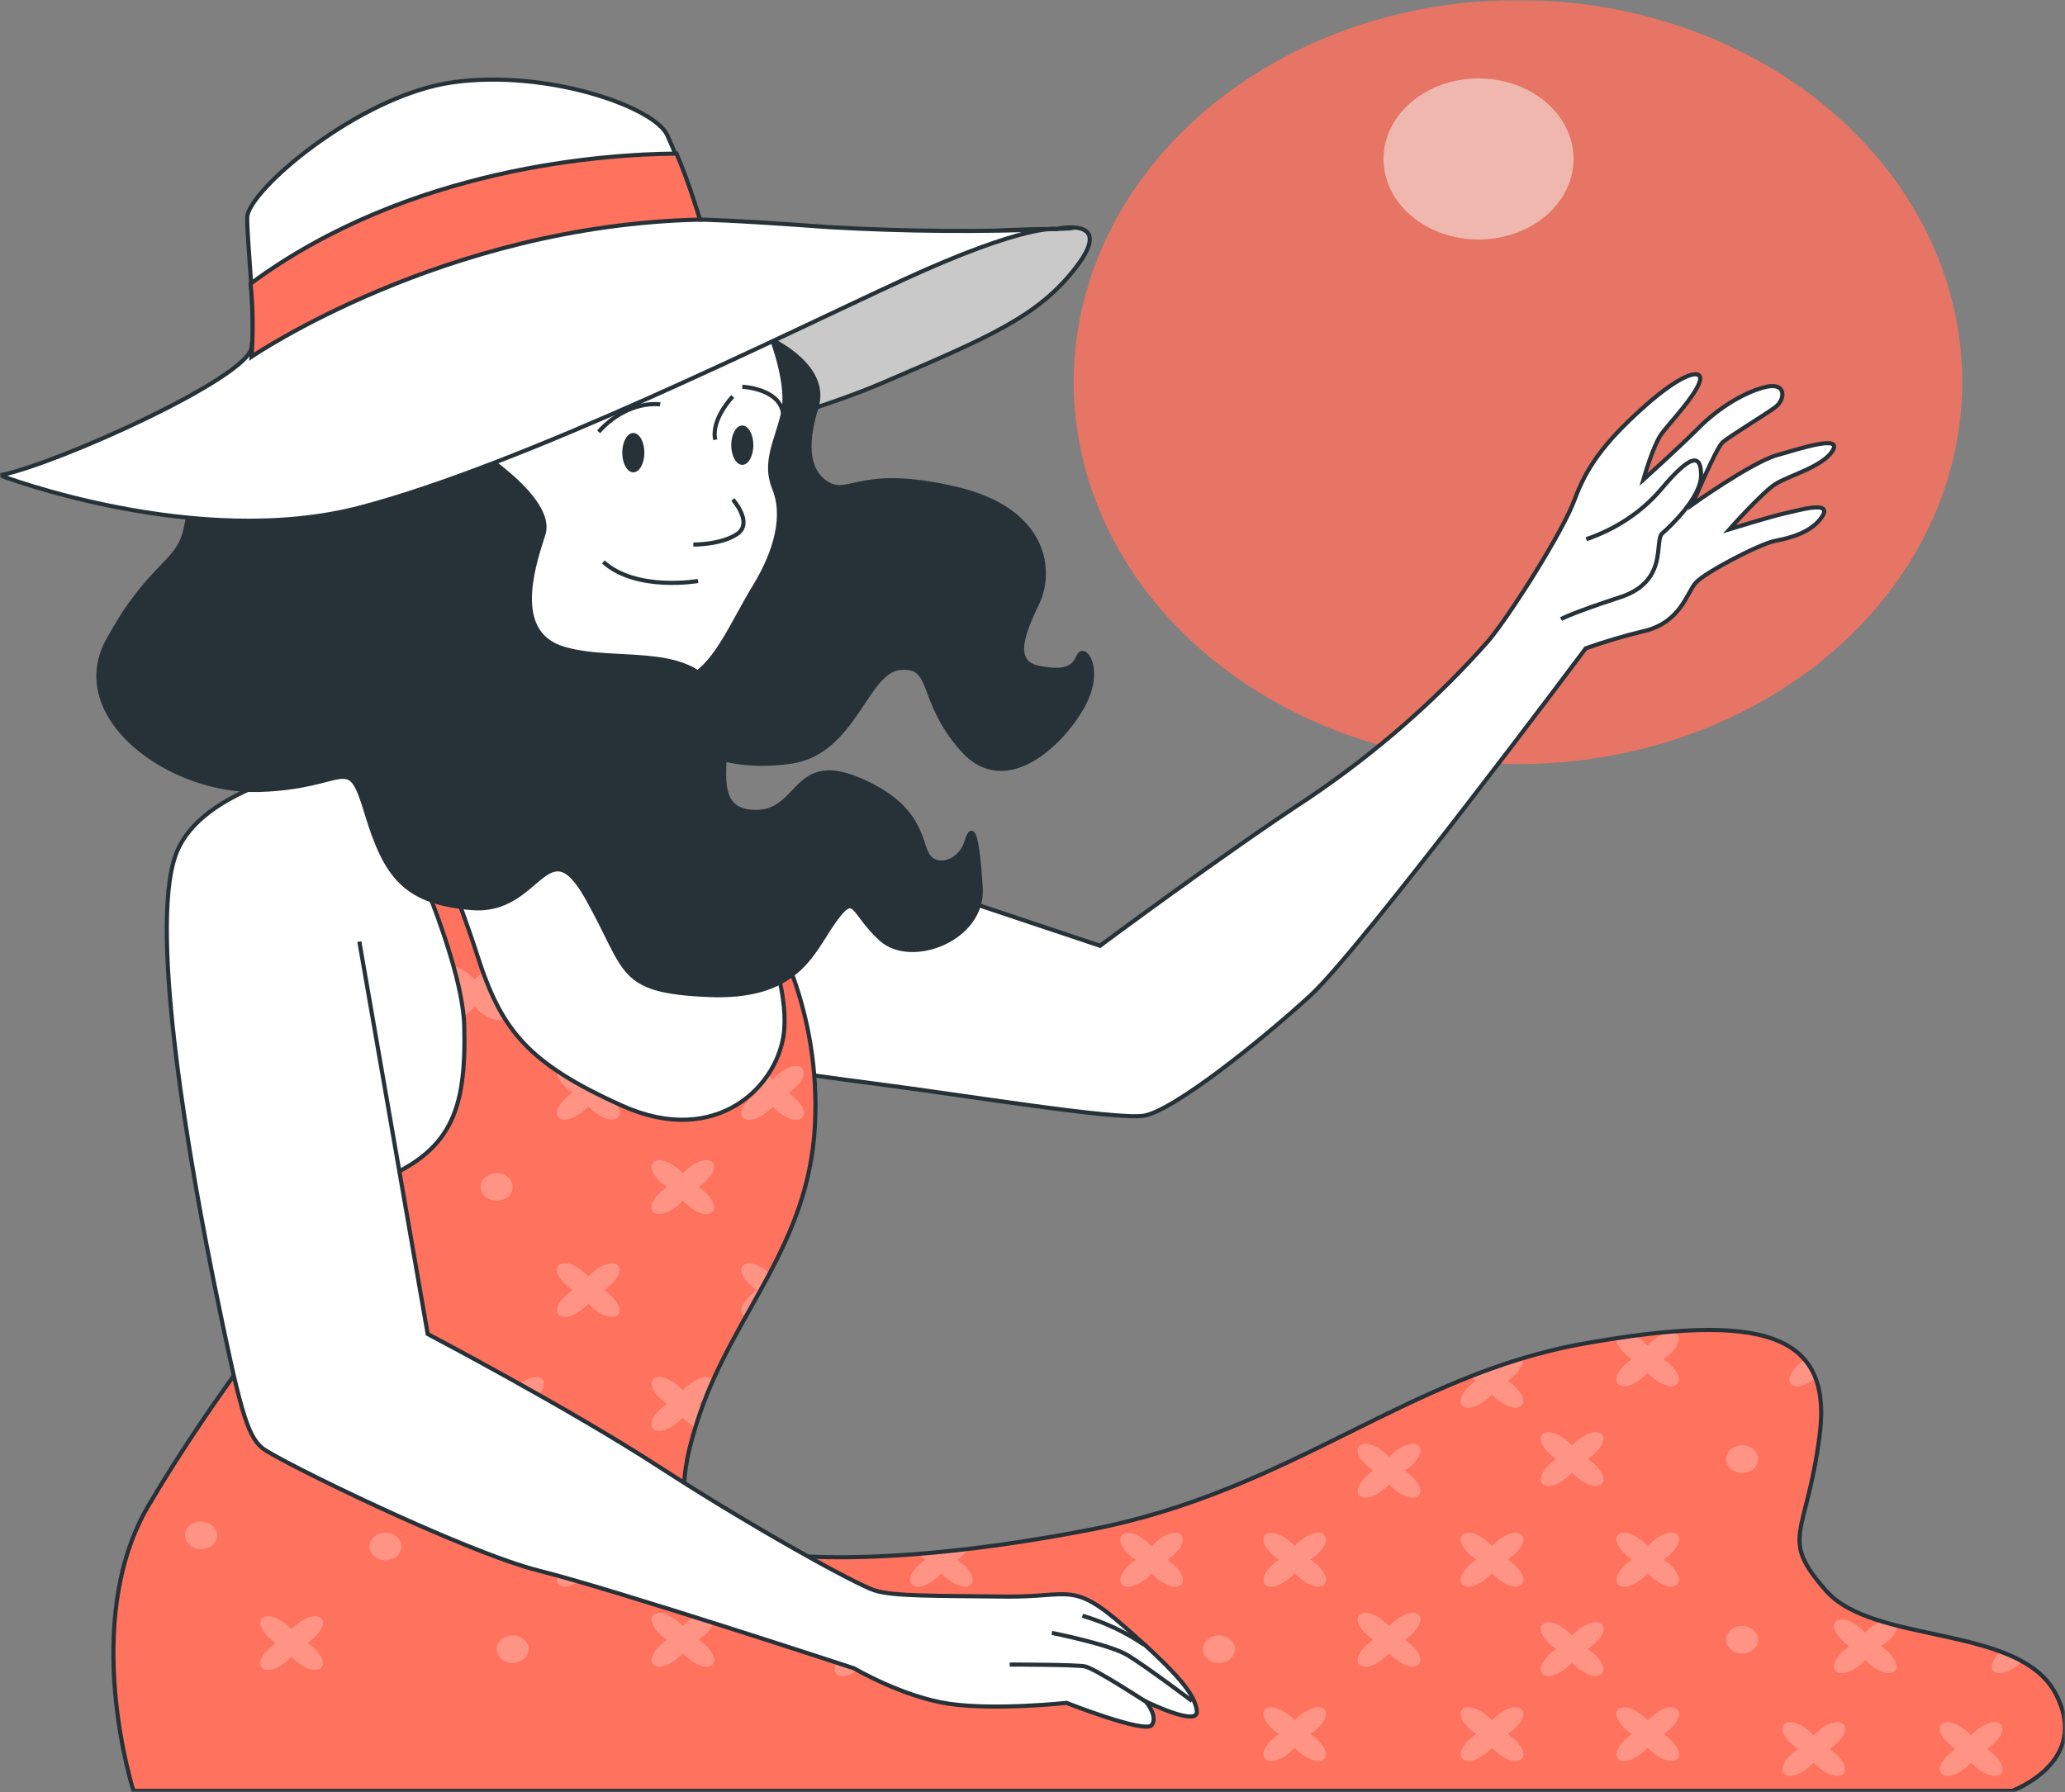
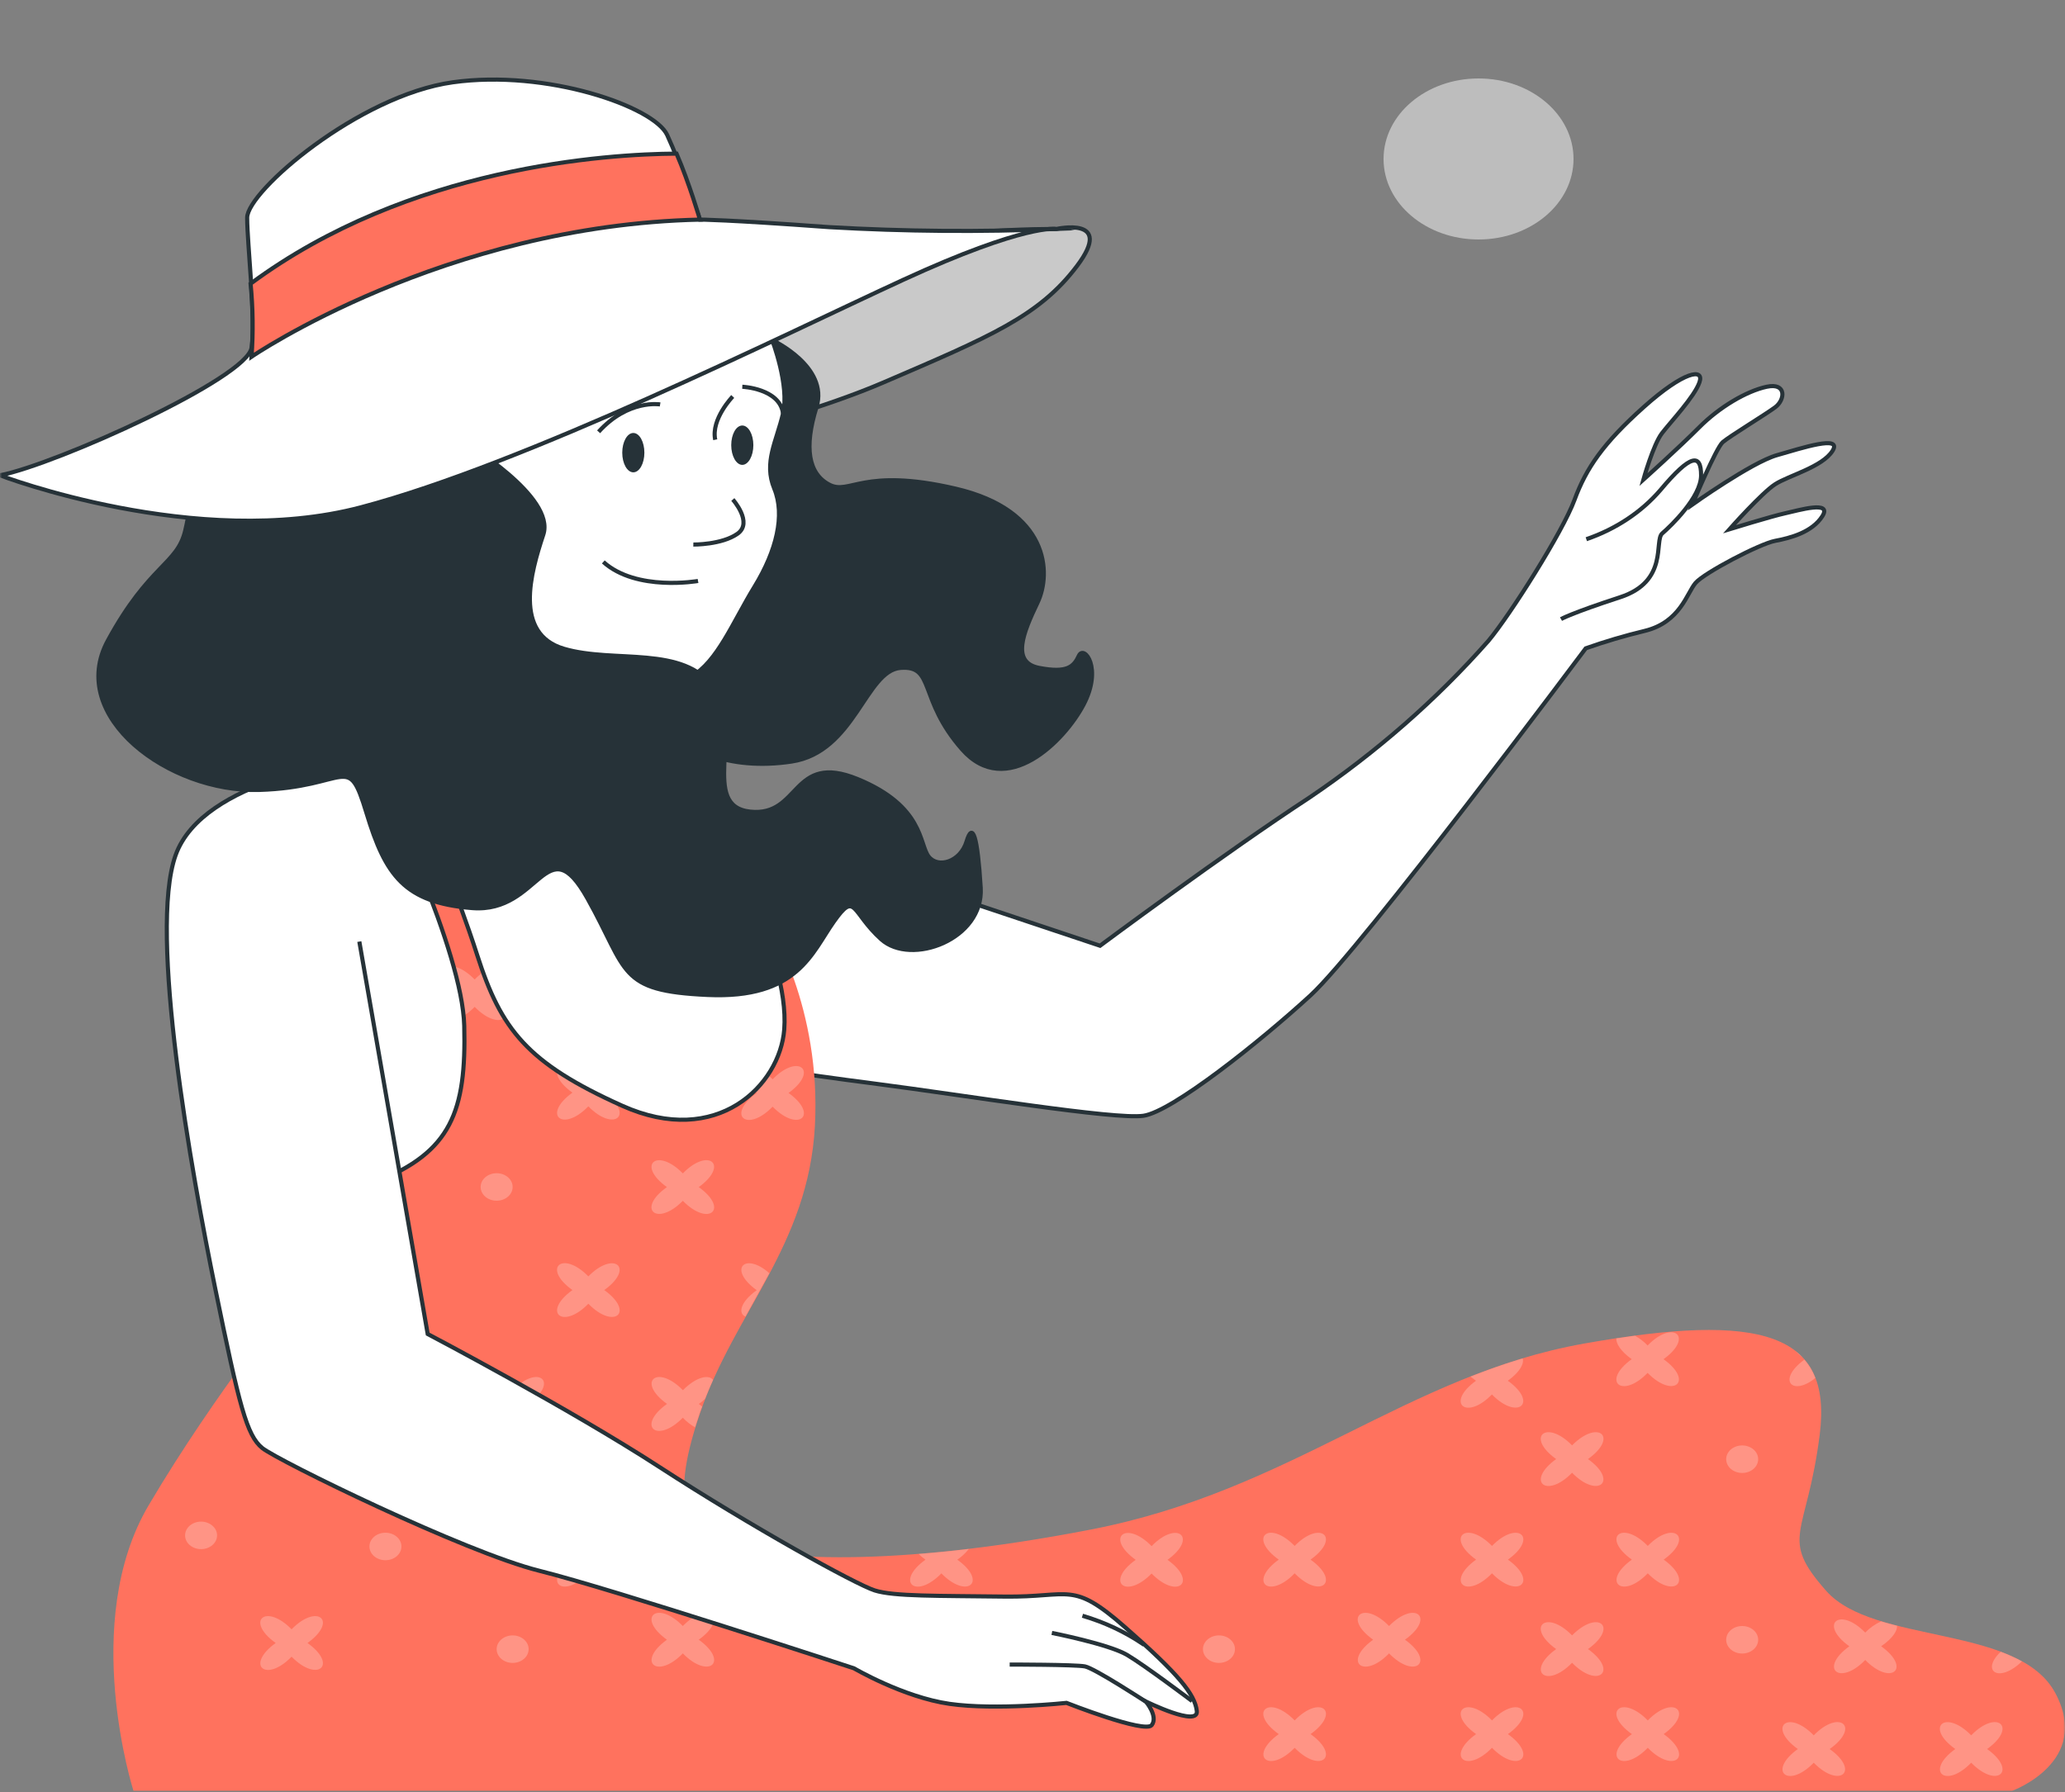
<svg xmlns="http://www.w3.org/2000/svg" width="500" height="434" viewBox="0 0 500 434" fill="none">
  <rect x="0" y="0" width="500" height="434" fill="#808080" stroke="none" />
  <mask id="mask0_204_98" style="mask-type:alpha" maskUnits="userSpaceOnUse" x="0" y="0" width="500" height="434">
    <rect width="500" height="434" fill="#C4C4C4" />
  </mask>
  <g mask="url(#mask0_204_98)">
-     <ellipse opacity="0.8" cx="367.546" cy="92.527" rx="107.574" ry="92.527" fill="#FF725E" />
    <path d="M255.787 55.457C255.787 55.457 269.954 52.241 260.779 64.41C251.605 76.578 239.751 81.518 213.75 92.692C187.749 103.866 132.702 117.078 99.801 118.338C66.9 119.598 41.69 119.665 41.69 119.665C41.69 119.665 89.104 116.697 132.683 94.996C176.262 73.296 184.299 69.018 203.034 62.105C221.768 55.192 255.787 55.457 255.787 55.457Z" fill="#C9C9C9" stroke="#263238" stroke-miterlimit="10" />
    <path d="M186.959 82.364C186.959 82.364 200.759 88.746 197.695 98.61C194.63 108.474 195.767 114.724 200.759 117.36C205.751 119.996 208.777 113.083 231.348 118.338C253.918 123.593 254.669 138.729 251.219 145.957C247.769 153.185 244.724 160.43 251.605 161.756C258.486 163.083 260.008 161.425 261.242 158.789C262.475 156.153 267.024 161.756 262.379 170.626C257.734 179.495 243.644 193.653 232.947 181.484C222.25 169.316 226.452 161.093 218.029 161.756C209.606 162.419 206.946 182.131 191.662 184.435C176.378 186.74 164.505 181.484 162.211 174.24C160.796 169.708 159.778 165.092 159.166 160.43C159.166 160.43 174.836 157.114 178.266 140.039C181.697 122.963 180.56 100.914 180.56 100.914L181.331 81.833L186.959 82.364Z" fill="#263238" stroke="#263238" stroke-miterlimit="10" />
    <path d="M186.959 82.363C186.959 82.363 191.181 93.288 189.6 100.118C188.02 106.948 184.839 111.955 187.48 118.354C190.12 124.753 188.02 133.39 182.719 142.044C177.419 150.698 173.718 160.28 167.3 163.911C160.882 167.541 156.699 168.884 149.298 168.884C141.896 168.884 129.176 165.701 124.396 157.047C119.616 148.394 125.456 142.923 119.114 132.445C115.558 126.799 112.715 120.841 110.634 114.674C110.634 114.674 163.117 85.993 186.959 82.363Z" fill="white" stroke="#263238" stroke-miterlimit="10" />
    <path d="M177.419 96.024C177.419 96.024 172.118 101.495 173.178 106.501" stroke="#263238" stroke-miterlimit="10" />
    <path d="M177.438 120.974C177.438 120.974 182.411 126.561 178.575 129.263C174.74 131.965 167.878 131.883 167.878 131.883" stroke="#263238" stroke-miterlimit="10" />
    <path d="M169.015 140.702C169.015 140.702 154.116 143.337 146.079 136.093" stroke="#263238" stroke-miterlimit="10" />
    <path d="M156.024 109.634C156.024 112.254 154.829 114.392 153.345 114.392C151.861 114.392 150.666 112.254 150.666 109.634C150.666 107.015 151.861 104.86 153.345 104.86C154.829 104.86 156.024 106.998 156.024 109.634Z" fill="#263238" />
    <path d="M182.411 107.811C182.411 110.447 181.196 112.586 179.732 112.586C178.267 112.586 177.052 110.447 177.052 107.811C177.052 105.175 178.247 103.053 179.732 103.053C181.216 103.053 182.411 105.192 182.411 107.811Z" fill="#263238" />
    <path d="M159.841 97.947C159.841 97.947 152.131 96.638 144.942 104.579" stroke="#263238" stroke-miterlimit="10" />
    <path d="M179.732 93.669C179.732 93.669 188.771 94.067 189.6 100.118" stroke="#263238" stroke-miterlimit="10" />
    <path d="M187.461 202.671L266.35 229.047C266.35 229.047 296.61 206.534 317.041 193.172C333.309 182.155 347.876 169.397 360.389 155.208C365.689 148.875 378.371 128.832 381.224 121.09C384.076 113.348 388.182 107.38 397.992 98.594C407.803 89.807 412.718 89.094 411.484 92.609C410.251 96.124 404.526 102.158 402.406 104.927C400.286 107.695 397.915 116.167 397.915 116.167C397.915 116.167 406.512 108.441 411.407 103.517C416.303 98.594 422.856 94.731 427.752 93.67C432.647 92.609 432.262 96.836 429.814 98.643C427.366 100.45 418.77 105.673 417.132 107.082C415.493 108.491 409.769 122.201 409.769 122.201C409.769 122.201 424.09 112.005 430.219 110.248C436.348 108.491 446.159 105.275 443.711 109.187C441.263 113.1 433.071 115.172 429.814 117.277C426.557 119.383 418.77 128.169 418.77 128.169C418.77 128.169 428.985 125.019 432.262 124.306C435.538 123.594 443.711 121.14 441.244 125.019C438.777 128.899 433.534 130.291 429.814 130.987C426.094 131.684 412.641 138.729 410.54 141.183C408.439 143.637 406.859 150.682 398.262 152.788C393.404 153.957 388.628 155.368 383.961 157.015C383.961 157.015 329.588 229.793 317.33 241.05C305.072 252.306 283.793 269.233 276.854 270.227C269.916 271.222 233.526 265.254 212.267 262.502C191.007 259.75 182.816 258.275 182.816 258.275C182.816 258.275 166.066 238.232 159.513 218.189C152.96 198.146 187.461 202.671 187.461 202.671Z" fill="white" stroke="#263238" stroke-miterlimit="10" />
    <path d="M384.095 130.59C391.27 128.128 397.499 123.987 402.078 118.637C409.441 109.85 411.889 109.85 411.889 115.122C411.889 120.394 404.526 127.423 402.483 129.181C400.44 130.938 404.121 140.785 392.268 144.648C380.414 148.511 377.966 149.936 377.966 149.936" stroke="#263238" stroke-miterlimit="10" />
    <path d="M82.571 183.142C82.571 183.142 62.159 183.59 61.119 214.641C60.078 245.692 71.064 310.993 71.064 312.8C71.064 314.607 52.734 336.209 35.985 364.574C19.236 392.939 32.323 433.721 32.323 433.721H487.193C487.193 433.721 506.564 426.709 497.659 410.048C488.755 393.387 453.695 398.344 442.169 385.28C430.643 372.216 437.466 372.233 440.608 347.465C443.749 322.697 426.46 317.757 383.537 325.4C340.613 333.042 312.878 360.976 264.191 370.426C215.505 379.876 186.208 377.654 176.899 374.04C167.589 370.426 161.19 366.398 169.555 342.077C177.92 317.757 195.729 301.56 197.31 272.747C198.89 243.935 186.304 224.124 186.304 224.124C186.304 224.124 164.852 204.76 144.961 194.847C125.07 184.933 101.421 180.44 82.571 183.142Z" fill="#FF725E" />
    <g opacity="0.49">
      <path opacity="0.49" d="M124.126 336.689C117.862 330.273 112.793 334.633 120.271 340.004C112.812 345.392 117.881 349.752 124.126 343.32C130.39 349.736 135.479 345.376 127.981 340.004C135.479 334.633 130.39 330.273 124.126 336.689Z" fill="white" />
      <path opacity="0.49" d="M183.22 264.705C175.742 270.093 180.83 274.47 187.075 268.021C193.339 274.437 198.408 270.06 190.93 264.705C198.389 259.317 193.32 254.957 187.075 261.39C180.753 254.957 175.742 259.317 183.22 264.705Z" fill="white" />
      <path opacity="0.49" d="M124.126 402.737C126.265 402.737 128 401.245 128 399.404C128 397.564 126.265 396.072 124.126 396.072C121.986 396.072 120.252 397.564 120.252 399.404C120.252 401.245 121.986 402.737 124.126 402.737Z" fill="white" />
      <path opacity="0.49" d="M142.456 261.309C136.192 254.893 131.123 259.253 138.601 264.624C131.142 270.012 136.211 274.389 142.456 267.94C148.72 274.356 153.789 269.979 146.311 264.624C153.77 259.319 148.72 254.959 142.456 261.309Z" fill="white" />
      <path opacity="0.49" d="M142.456 309.119C136.192 302.704 131.123 307.08 138.601 312.435C131.142 317.823 136.211 322.183 142.456 315.751C148.72 322.166 153.789 317.806 146.311 312.435C153.77 307.08 148.72 302.753 142.456 309.119Z" fill="white" />
      <path opacity="0.49" d="M142.456 374.405C136.192 367.989 131.123 372.349 138.601 377.72C131.142 383.108 136.211 387.485 142.456 381.036C148.72 387.452 153.789 383.075 146.311 377.72C153.77 372.382 148.72 367.989 142.456 374.405Z" fill="white" />
      <path opacity="0.49" d="M93.326 377.869C95.465 377.869 97.2 376.378 97.2 374.537C97.2 372.697 95.465 371.205 93.326 371.205C91.186 371.205 89.451 372.697 89.451 374.537C89.451 376.378 91.186 377.869 93.326 377.869Z" fill="white" />
      <path opacity="0.49" d="M89.432 312.467C81.973 317.855 87.062 322.215 93.287 315.783C99.551 322.199 104.62 317.839 97.142 312.467C104.601 307.08 99.532 302.703 93.287 309.152C87.062 302.753 81.973 307.08 89.432 312.467Z" fill="white" />
      <path opacity="0.49" d="M114.932 243.851C121.196 250.267 126.265 245.89 118.787 240.535C126.246 235.147 121.177 230.787 114.932 237.22C108.668 230.804 103.58 235.164 111.077 240.535C103.657 245.89 108.668 250.267 114.932 243.851Z" fill="white" />
      <path opacity="0.49" d="M120.252 290.8C122.391 290.8 124.126 289.308 124.126 287.468C124.126 285.628 122.391 284.136 120.252 284.136C118.112 284.136 116.378 285.628 116.378 287.468C116.378 289.308 118.112 290.8 120.252 290.8Z" fill="white" />
      <path opacity="0.49" d="M165.333 343.353C166.179 344.257 167.18 345.046 168.302 345.691C168.668 344.53 169.053 343.337 169.477 342.077C169.651 341.596 169.844 341.132 170.017 340.651C169.767 340.452 169.516 340.236 169.208 340.021C169.751 339.64 170.26 339.225 170.73 338.778C171.334 337.219 171.977 335.694 172.658 334.202C171.752 332.909 168.803 333.224 165.353 336.689C159.089 330.273 154.02 334.633 161.498 340.004C153.981 345.409 159.05 349.769 165.333 343.353Z" fill="white" />
      <path opacity="0.49" d="M234.586 375.133C230.307 375.641 226.253 376.045 222.424 376.343C222.928 376.848 223.483 377.314 224.081 377.736C216.622 383.123 221.691 387.5 227.936 381.051C234.2 387.467 239.289 383.09 231.791 377.736C232.877 377 233.82 376.122 234.586 375.133V375.133Z" fill="white" />
      <path opacity="0.49" d="M250.815 400.464C252.954 400.464 254.689 398.972 254.689 397.132C254.689 395.292 252.954 393.8 250.815 393.8C248.675 393.8 246.941 395.292 246.941 397.132C246.941 398.972 248.675 400.464 250.815 400.464Z" fill="white" />
      <path opacity="0.49" d="M48.687 375.183C50.826 375.183 52.561 373.691 52.561 371.851C52.561 370.01 50.826 368.519 48.687 368.519C46.547 368.519 44.813 370.01 44.813 371.851C44.813 373.691 46.547 375.183 48.687 375.183Z" fill="white" />
      <path opacity="0.49" d="M70.601 394.597C64.337 388.181 59.268 392.541 66.746 397.913C59.287 403.3 64.356 407.677 70.601 401.228C76.865 407.644 81.954 403.267 74.456 397.913C81.954 392.541 76.865 388.181 70.601 394.597Z" fill="white" />
      <path opacity="0.49" d="M66.727 340.02C59.268 345.408 64.337 349.768 70.582 343.335C76.846 349.751 81.934 345.391 74.437 340.02C81.896 334.632 76.808 330.272 70.582 336.704C64.337 330.272 59.326 334.632 66.727 340.02Z" fill="white" />
      <path opacity="0.49" d="M395.082 329.178C387.623 334.566 392.711 338.942 398.937 332.493C405.201 338.909 410.27 334.532 402.792 329.178C410.251 323.806 405.182 319.43 398.937 325.862C398.066 324.944 397.04 324.145 395.891 323.491L391.362 324.138C391.285 325.348 392.326 327.188 395.082 329.178Z" fill="white" />
      <path opacity="0.49" d="M183.22 312.468C179.018 315.502 178.787 318.204 180.503 318.851C182.43 315.369 184.357 311.888 186.285 308.357C180.406 303.118 176.089 307.312 183.22 312.468Z" fill="white" />
      <path opacity="0.49" d="M165.334 290.817C171.598 297.232 176.667 292.856 169.189 287.501C176.648 282.113 171.579 277.753 165.334 284.185C159.07 277.77 154.001 282.13 161.479 287.501C153.981 292.806 159.05 297.232 165.334 290.817Z" fill="white" />
      <path opacity="0.49" d="M165.334 393.801C159.07 387.385 154.001 391.745 161.479 397.117C154.02 402.505 159.089 406.865 165.334 400.432C171.598 406.848 176.667 402.488 169.189 397.117C176.648 391.745 171.579 387.385 165.334 393.801Z" fill="white" />
-       <path opacity="0.49" d="M205.81 399.403C198.351 404.791 203.439 409.168 209.665 402.719C215.929 409.135 220.998 404.758 213.519 399.403C220.978 394.016 215.909 389.655 209.665 396.088C203.381 389.655 198.293 394.016 205.81 399.403Z" fill="white" />
      <path opacity="0.49" d="M492.339 404.112C492.089 403.913 491.819 403.73 491.549 403.548L492.339 404.112Z" fill="white" />
      <path opacity="0.49" d="M295.146 402.737C297.285 402.737 299.02 401.245 299.02 399.404C299.02 397.564 297.285 396.072 295.146 396.072C293.006 396.072 291.271 397.564 291.271 399.404C291.271 401.245 293.006 402.737 295.146 402.737Z" fill="white" />
      <path opacity="0.49" d="M439.162 420.276C432.917 413.86 427.829 418.236 435.307 423.591C427.848 428.979 432.936 433.356 439.162 426.907C445.426 433.323 450.514 428.946 443.017 423.591C450.591 418.236 445.426 413.827 439.162 420.276Z" fill="white" />
      <path opacity="0.49" d="M439.567 333.721C438.965 332.126 438.067 330.626 436.907 329.278C430.122 334.252 433.996 338.28 439.567 333.721Z" fill="white" />
      <path opacity="0.49" d="M459.342 393.735C458.05 393.403 456.778 393.039 455.487 392.674C454 393.345 452.688 394.27 451.632 395.393C445.368 388.977 440.299 393.354 447.777 398.708C440.318 404.096 445.387 408.456 451.632 402.024C457.896 408.44 462.965 404.08 455.487 398.708C458.301 396.769 459.419 394.945 459.342 393.735Z" fill="white" />
      <path opacity="0.49" d="M278.839 381.085C285.104 387.501 290.173 383.124 282.694 377.77C290.153 372.382 285.084 368.022 278.839 374.454C272.575 368.038 267.487 372.398 274.985 377.77C267.487 383.124 272.575 387.501 278.839 381.085Z" fill="white" />
      <path opacity="0.49" d="M436.502 328.798C435.974 328.233 435.394 327.706 434.767 327.223C435.293 327.789 435.873 328.316 436.502 328.798V328.798Z" fill="white" />
      <path opacity="0.49" d="M421.835 356.732C423.974 356.732 425.709 355.24 425.709 353.4C425.709 351.559 423.974 350.067 421.835 350.067C419.695 350.067 417.961 351.559 417.961 353.4C417.961 355.24 419.695 356.732 421.835 356.732Z" fill="white" />
      <path opacity="0.49" d="M477.287 420.276C471.022 413.86 465.934 418.236 473.432 423.591C465.973 428.979 471.061 433.356 477.287 426.907C483.551 433.323 488.62 428.946 481.141 423.591C488.62 418.236 483.551 413.827 477.287 420.276Z" fill="white" />
      <path opacity="0.49" d="M489.583 402.355C487.943 401.464 486.222 400.688 484.437 400.034C479.503 404.676 483.955 407.826 489.583 402.355Z" fill="white" />
      <path opacity="0.49" d="M398.975 374.405C392.711 367.989 387.623 372.349 395.121 377.72C387.661 383.108 392.75 387.485 398.975 381.036C405.24 387.452 410.309 383.075 402.83 377.72C410.309 372.382 405.24 367.989 398.975 374.405Z" fill="white" />
      <path opacity="0.49" d="M421.835 400.464C423.974 400.464 425.709 398.972 425.709 397.132C425.709 395.292 423.974 393.8 421.835 393.8C419.695 393.8 417.961 395.292 417.961 397.132C417.961 398.972 419.695 400.464 421.835 400.464Z" fill="white" />
      <path opacity="0.49" d="M380.646 396.071C374.382 389.655 369.312 394.015 376.791 399.386C369.332 404.774 374.401 409.151 380.646 402.702C386.91 409.118 391.998 404.741 384.501 399.386C391.998 394.015 386.987 389.655 380.646 396.071Z" fill="white" />
      <path opacity="0.49" d="M357.382 334.402C349.922 339.789 354.992 344.166 361.236 337.717C367.5 344.133 372.589 339.756 365.091 334.402C368.136 332.197 369.062 330.174 368.695 328.98C364.359 330.274 360.157 331.766 356.032 333.39C356.476 333.722 356.9 334.053 357.382 334.402Z" fill="white" />
      <path opacity="0.49" d="M380.646 350.052C374.382 343.636 369.312 348.013 376.791 353.368C369.332 358.755 374.401 363.115 380.646 356.683C386.91 363.099 391.998 358.739 384.501 353.368C391.998 348.013 386.987 343.636 380.646 350.052Z" fill="white" />
      <path opacity="0.49" d="M398.975 416.662C392.711 410.246 387.623 414.623 395.121 419.978C387.661 425.366 392.75 429.726 398.975 423.294C405.24 429.709 410.309 425.349 402.83 419.978C410.309 414.623 405.24 410.246 398.975 416.662Z" fill="white" />
      <path opacity="0.49" d="M361.256 374.405C354.992 367.989 349.922 372.349 357.401 377.72C349.942 383.108 355.011 387.485 361.256 381.036C367.52 387.452 372.608 383.075 365.111 377.72C372.608 372.382 367.52 367.989 361.256 374.405Z" fill="white" />
      <path opacity="0.49" d="M313.475 374.405C307.211 367.989 302.123 372.349 309.621 377.72C302.161 383.108 307.25 387.485 313.475 381.036C319.74 387.452 324.809 383.075 317.33 377.72C324.809 372.382 319.74 367.989 313.475 374.405Z" fill="white" />
      <path opacity="0.49" d="M361.256 416.662C354.992 410.246 349.922 414.623 357.401 419.978C349.942 425.366 355.011 429.726 361.256 423.294C367.52 429.709 372.608 425.349 365.111 419.978C372.608 414.623 367.52 410.246 361.256 416.662Z" fill="white" />
      <path opacity="0.49" d="M313.475 416.662C307.211 410.246 302.123 414.623 309.621 419.978C302.161 425.366 307.25 429.726 313.475 423.294C319.74 429.709 324.809 425.349 317.33 419.978C324.809 414.623 319.74 410.246 313.475 416.662Z" fill="white" />
      <path opacity="0.49" d="M336.334 393.801C330.07 387.385 324.982 391.745 332.48 397.117C325.02 402.505 330.109 406.865 336.334 400.432C342.599 406.848 347.668 402.488 340.189 397.117C347.668 391.745 342.656 387.385 336.334 393.801Z" fill="white" />
-       <path opacity="0.49" d="M336.334 352.868C330.07 346.453 324.982 350.813 332.48 356.184C325.02 361.572 330.109 365.932 336.334 359.5C342.599 365.915 347.668 361.555 340.189 356.184C347.668 350.829 342.656 346.453 336.334 352.868Z" fill="white" />
    </g>
-     <path d="M82.571 183.142C82.571 183.142 62.159 183.59 61.119 214.641C60.078 245.692 71.064 310.993 71.064 312.8C71.064 314.607 52.734 336.209 35.985 364.574C19.236 392.939 32.323 433.721 32.323 433.721H487.193C487.193 433.721 506.564 426.709 497.659 410.048C488.755 393.387 453.695 398.344 442.169 385.28C430.643 372.216 437.466 372.233 440.608 347.465C443.749 322.697 426.46 317.757 383.537 325.4C340.613 333.042 312.878 360.976 264.191 370.426C215.505 379.876 186.208 377.654 176.899 374.04C167.589 370.426 161.19 366.398 169.555 342.077C177.92 317.757 195.729 301.56 197.31 272.747C198.89 243.935 186.304 224.124 186.304 224.124C186.304 224.124 164.852 204.76 144.961 194.847C125.07 184.933 101.421 180.44 82.571 183.142Z" stroke="#263238" stroke-miterlimit="10" />
    <path d="M90.955 286.257C109.265 279.045 112.927 269.148 112.407 248.426C111.944 230.322 93.48 191.894 88.854 182.527C86.715 182.66 84.614 182.859 82.571 183.141C82.571 183.141 62.159 183.588 61.118 214.639C60.463 233.671 64.337 265.518 67.44 287.766C75.262 289.466 83.513 288.936 90.955 286.257V286.257Z" fill="white" stroke="#263238" stroke-miterlimit="10" />
    <path d="M97.045 182.43C101.209 192.692 111.077 217.244 115.549 231.319C121.331 249.339 127.595 257.429 150.628 267.791C173.66 278.152 188.829 262.817 189.889 249.339C190.621 239.906 186.246 228.069 183.548 221.786C177.187 216.332 160.534 202.655 144.865 194.847C130.295 187.505 113.904 183.249 97.045 182.43V182.43Z" fill="white" stroke="#263238" stroke-miterlimit="10" />
    <path d="M85.674 184.336C85.674 184.336 49.169 188.48 42.519 207.114C35.869 225.748 46.374 284.054 52.156 312.27C57.938 340.486 59.731 347.647 63.508 350.698C67.286 353.748 112.619 375.946 130.583 380.422C148.546 384.899 206.773 404.046 206.773 404.046C206.773 404.046 218.723 411.042 229.902 412.65C241.081 414.259 258.235 412.418 258.235 412.418C258.235 412.418 277.278 419.928 278.878 417.79C280.478 415.651 277.432 412.07 277.432 412.07C277.432 412.07 290.288 418.42 289.787 414.358C289.286 410.296 285.412 405.505 272.44 394.116C259.469 382.727 259.353 386.888 243.24 386.672C227.127 386.457 216.449 386.672 211.785 385.18C207.12 383.688 181.659 369.58 159.744 355.34C137.83 341.099 103.56 323.079 103.56 323.079L87.004 228.036" fill="white" />
    <path d="M85.674 184.336C85.674 184.336 49.169 188.48 42.519 207.114C35.869 225.748 46.374 284.054 52.156 312.27C57.938 340.486 59.731 347.647 63.508 350.698C67.286 353.748 112.619 375.946 130.583 380.422C148.546 384.899 206.773 404.046 206.773 404.046C206.773 404.046 218.723 411.042 229.902 412.65C241.081 414.259 258.235 412.418 258.235 412.418C258.235 412.418 277.278 419.928 278.878 417.79C280.478 415.651 277.432 412.07 277.432 412.07C277.432 412.07 290.288 418.42 289.787 414.358C289.286 410.296 285.412 405.505 272.44 394.116C259.469 382.727 259.353 386.888 243.24 386.672C227.127 386.457 216.449 386.672 211.785 385.18C207.12 383.688 181.659 369.58 159.744 355.34C137.83 341.099 103.56 323.079 103.56 323.079L87.004 228.036" stroke="#263238" stroke-miterlimit="10" />
    <path d="M244.473 403.134C244.473 403.134 260.355 403.134 262.687 403.581C265.02 404.029 277.336 412.069 277.336 412.069" fill="white" />
    <path d="M244.473 403.134C244.473 403.134 260.355 403.134 262.687 403.581C265.02 404.029 277.336 412.069 277.336 412.069" stroke="#263238" stroke-miterlimit="10" />
    <path d="M254.689 395.475C254.689 395.475 268.547 398.21 272.922 400.813C277.298 403.416 288.631 411.97 288.631 411.97" fill="white" />
    <path d="M254.689 395.475C254.689 395.475 268.547 398.21 272.922 400.813C277.298 403.416 288.631 411.97 288.631 411.97" stroke="#263238" stroke-miterlimit="10" />
    <path d="M262.09 391.313C267.497 392.899 272.544 395.277 277.008 398.343Z" fill="white" />
    <path d="M262.09 391.313C267.497 392.899 272.544 395.277 277.008 398.343" stroke="#263238" stroke-miterlimit="10" />
    <path d="M112.446 107.13C112.446 107.13 134.611 120.277 131.546 129.494C128.482 138.712 124.299 153.499 136.519 157.114C148.739 160.728 165.585 156.119 172.851 166.646C180.117 177.173 169.401 195.26 181.64 196.57C193.879 197.879 191.585 182.097 207.641 188.678C223.696 195.26 222.54 204.461 224.833 207.428C227.127 210.396 232.543 208.738 234.027 203.814C235.511 198.891 236.687 202.488 237.458 214.988C238.229 227.488 220.632 234.053 213.365 227.488C206.099 220.923 207.255 215.651 201.897 223.211C196.539 230.77 193.108 241.961 171.309 240.966C149.51 239.971 152.208 235.379 142.263 217.624C132.317 199.869 130.795 221.238 114.354 219.928C97.913 218.619 93.326 212.02 88.738 196.901C84.151 181.782 84.537 190.651 62.738 191.314C40.938 191.977 16.094 173.559 26.117 155.141C36.139 136.722 42.924 136.722 44.851 128.5C46.779 120.277 45.988 117.972 45.988 117.972C45.988 117.972 89.124 123.278 112.446 107.13Z" fill="#263238" stroke="#263238" stroke-miterlimit="10" />
    <path d="M0 115.122C0 115.122 47.665 133.358 87.389 122.864C127.113 112.37 189.06 81.418 218.723 67.758C248.386 54.097 255.787 55.457 255.787 55.457C237.437 56.214 219.051 56.065 200.721 55.009C175.838 53.186 169.478 53.186 169.478 53.186C169.478 53.186 164.717 39.509 161.537 32.678C158.357 25.848 132.414 16.747 109.631 19.93C86.849 23.113 59.846 46.339 59.846 52.721C59.846 59.104 61.966 76.859 60.906 84.22C59.846 91.581 13.781 112.386 0 115.122Z" fill="white" stroke="#263238" stroke-miterlimit="10" />
    <path d="M169.478 53.186C169.478 53.186 166.914 44.4 163.811 37.205C146.985 37.304 99.069 40.305 60.675 68.704C61.252 74.587 61.329 80.499 60.906 86.392C60.906 86.392 107.511 54.546 169.478 53.186Z" fill="#FF725E" stroke="#263238" stroke-miterlimit="10" />
  </g>
  <ellipse opacity="0.5" cx="358" cy="38.5" rx="23" ry="19.5" fill="#FBFAFB" />
</svg>